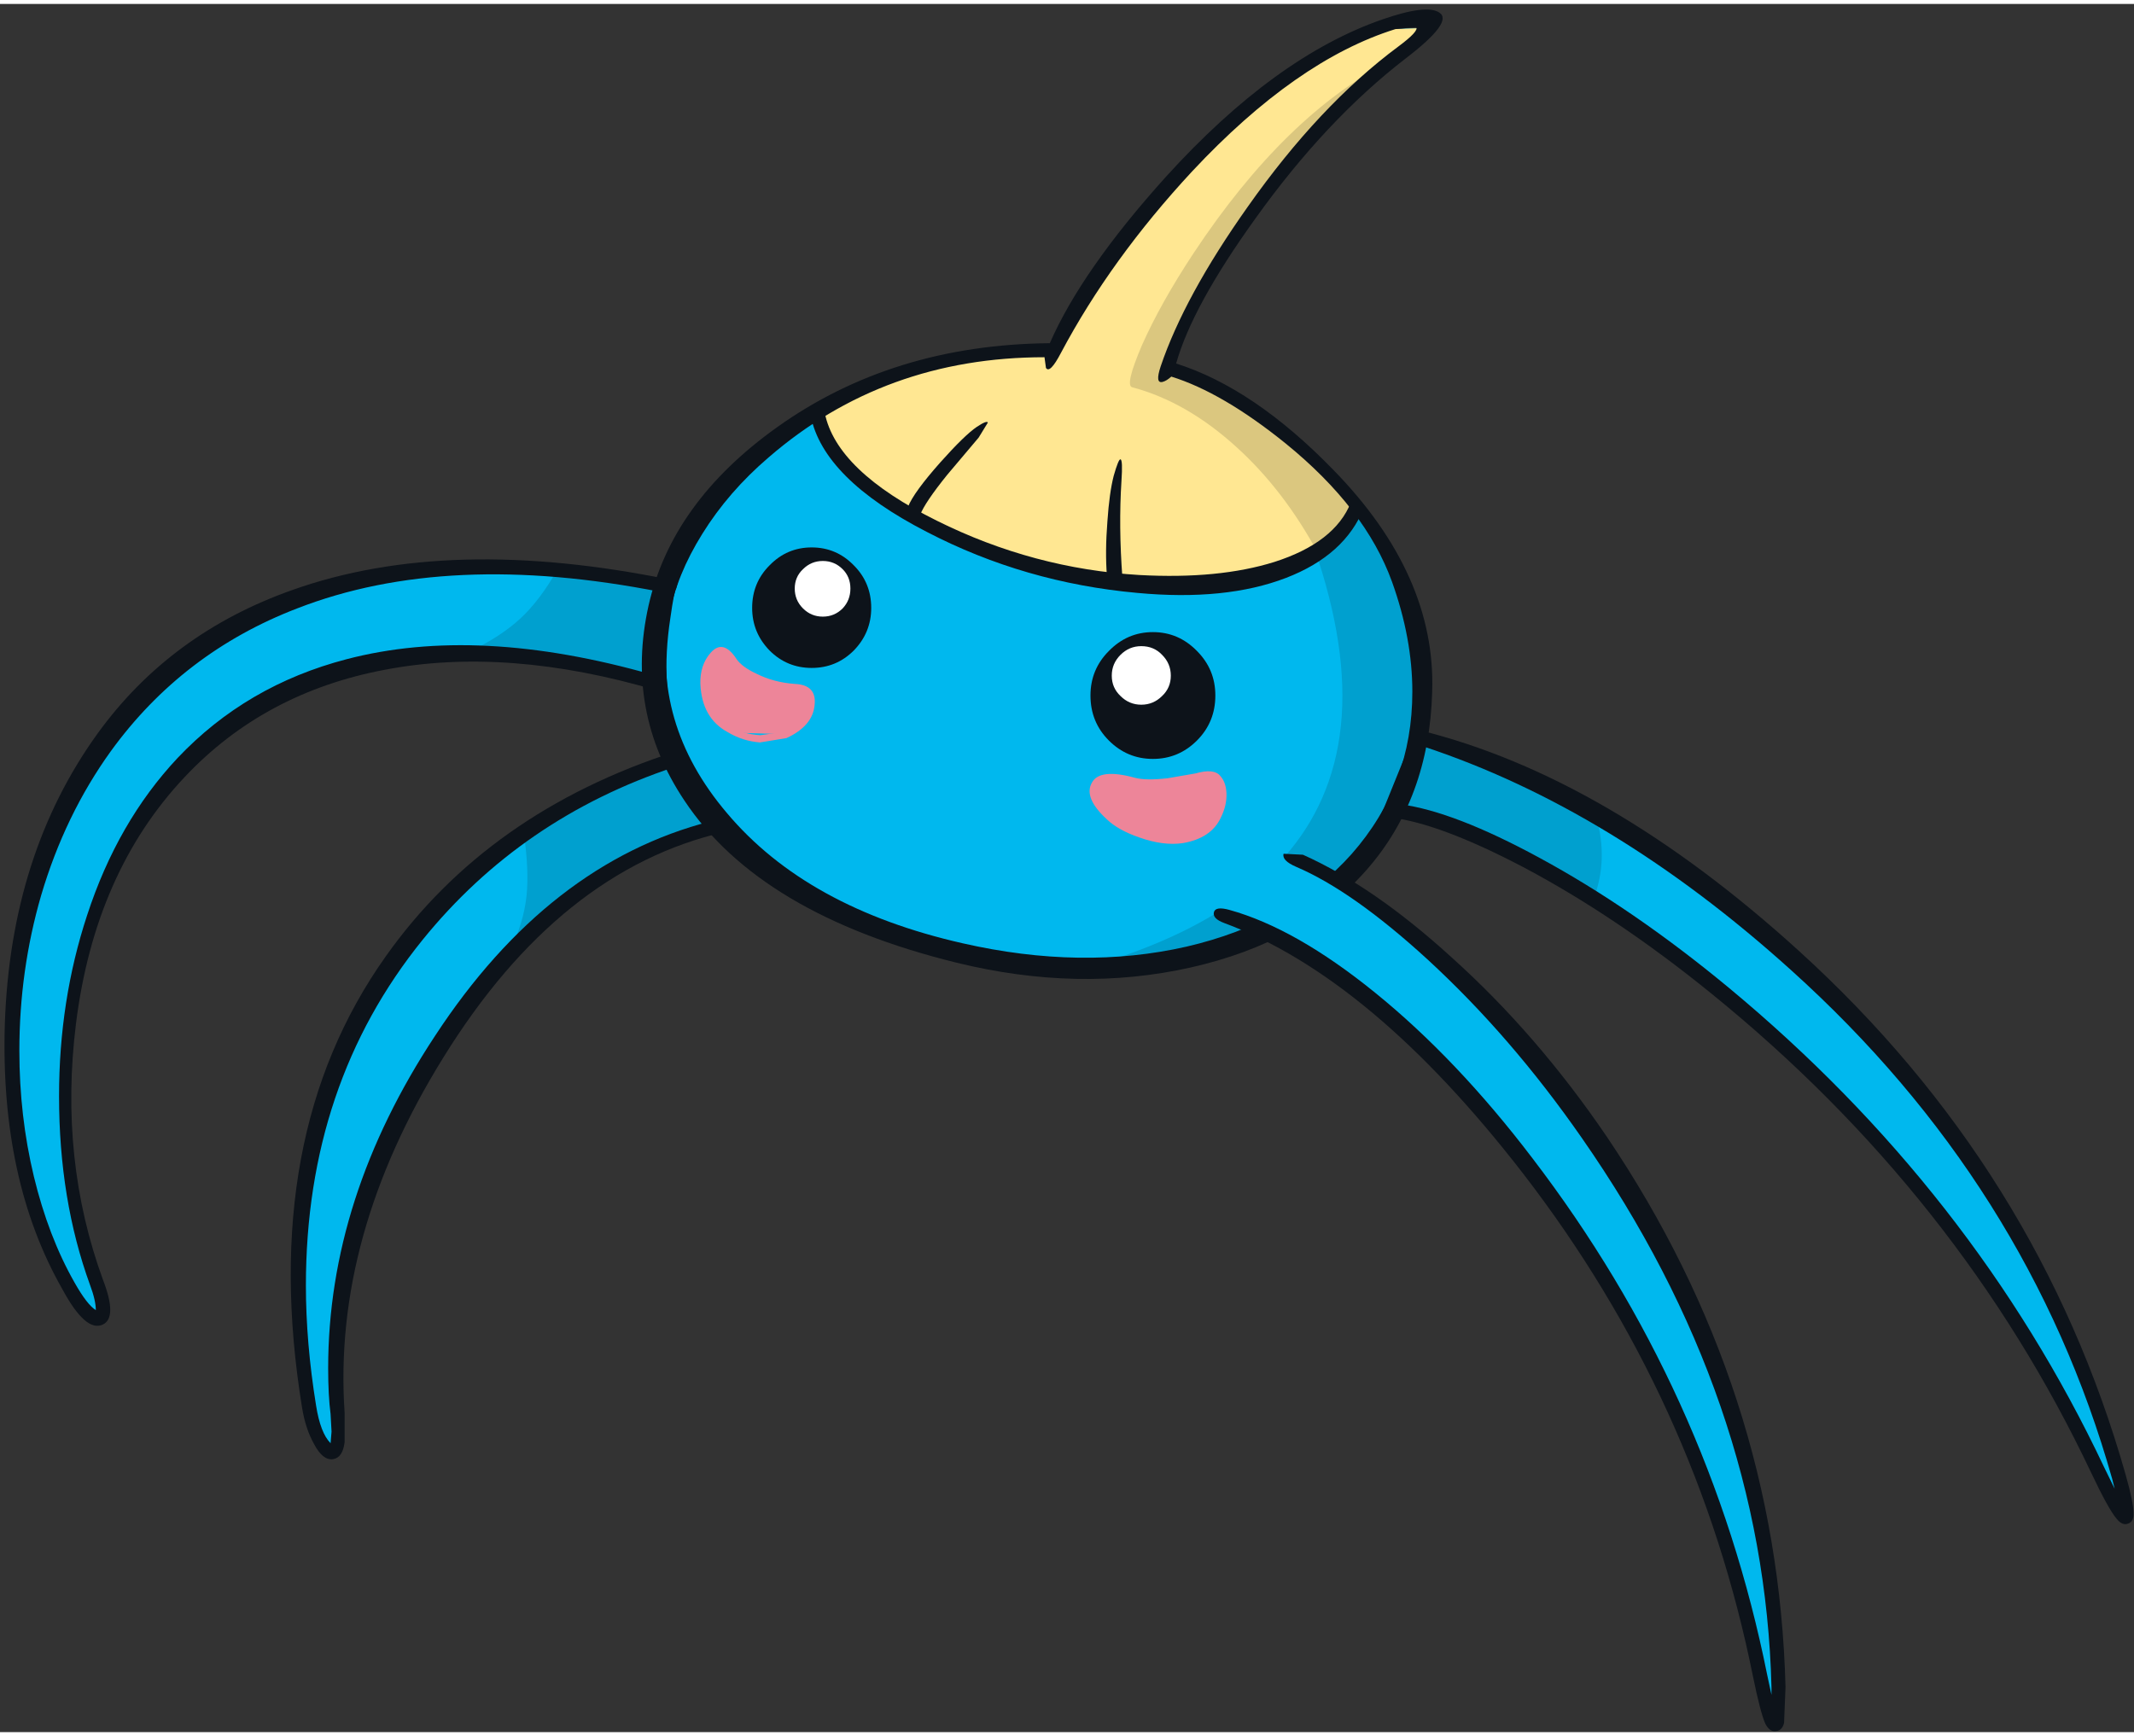
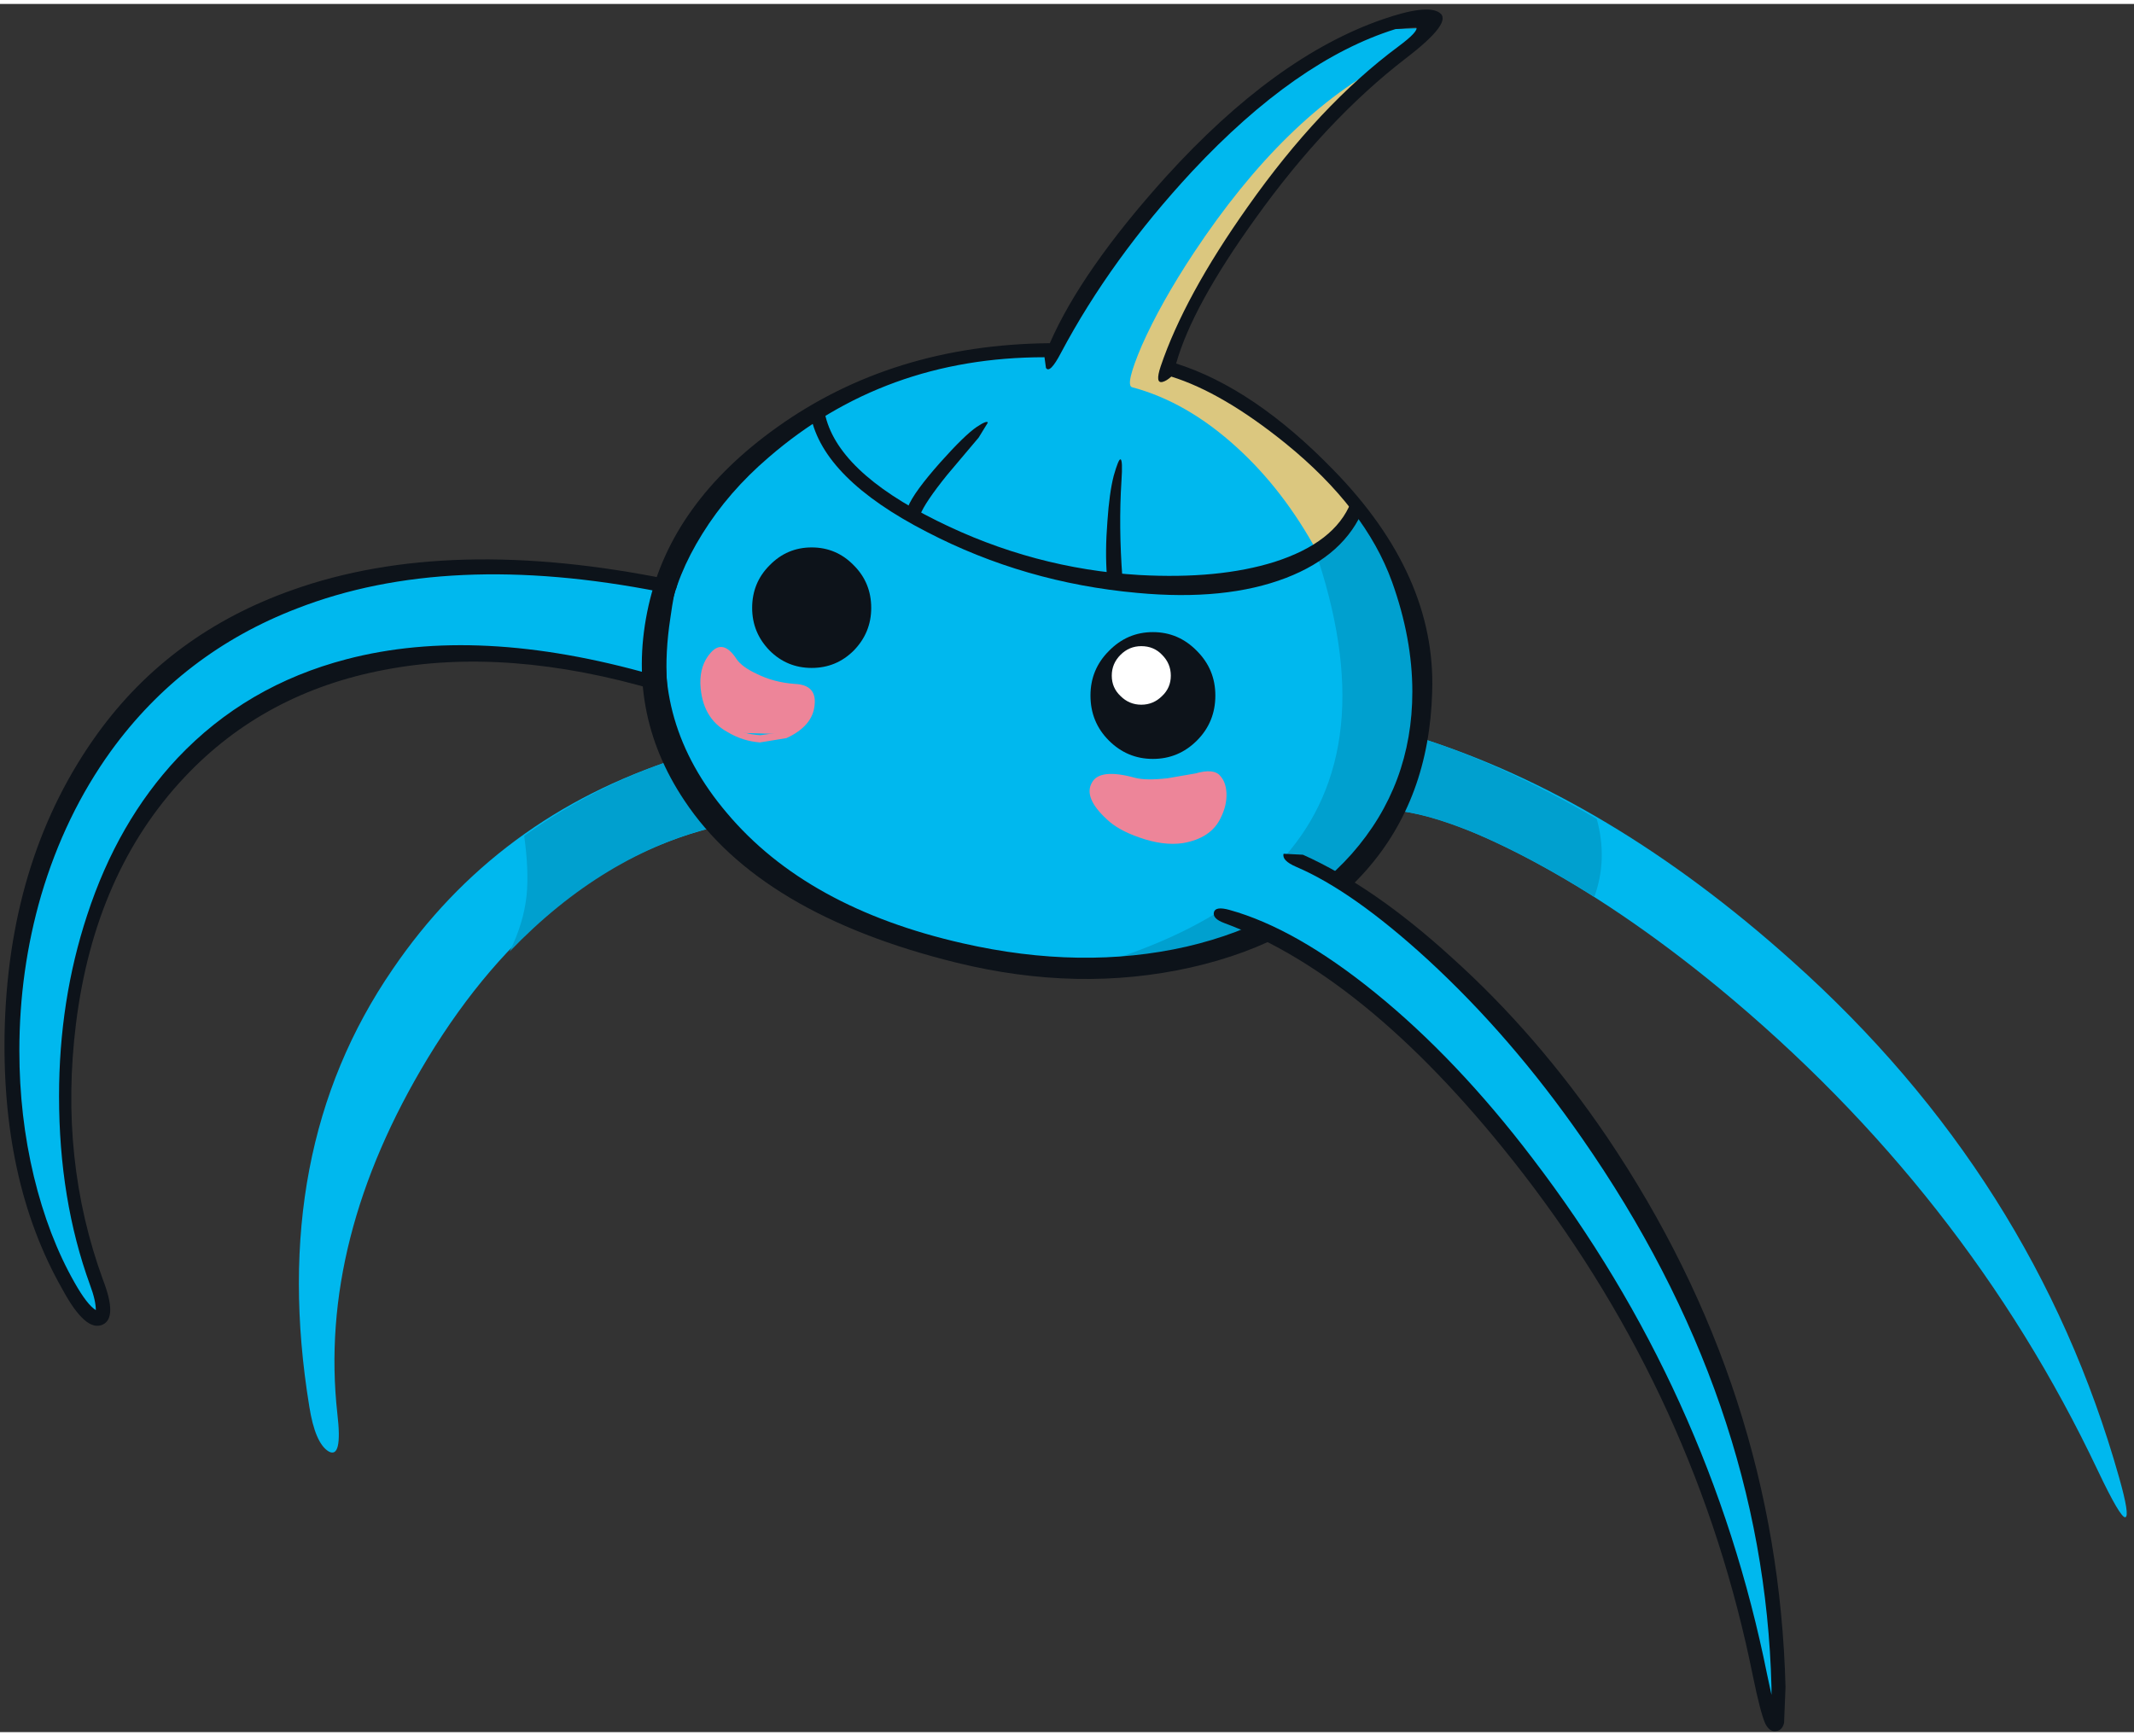
<svg xmlns="http://www.w3.org/2000/svg" version="1.1" width="220px" height="179px" viewBox="-0.45 -0.6 220.45 178.55">
  <rect x="-0.45" y="-0.6" width="220.45" height="178.55" fill="#333333" stroke="none" />
  <g>
    <path fill="#00b8ee" d="M218.45 151.6 Q219.6 155.65 219.1 155.75 218.6 155.85 216.25 150.9 202.6 122.1 177.1 101.05 167.0 92.75 157.35 87.65 148.5 83.0 143.25 82.7 143.45 82.25 143.0 83.05 137.75 92.55 125.9 96.5 113.7 100.55 98.85 97.2 81.9 93.3 74.2 84.25 55.85 88.4 43.75 108.3 32.4 127.05 34.4 145.05 34.95 149.75 33.5 148.95 32.1 148.1 31.5 144.3 27.2 117.95 40.1 99.15 50.85 83.35 69.55 77.35 L69.95 77.25 Q69.4 75.95 68.4 72.0 L67.7 69.65 Q47.7 63.75 33.3 68.4 20.75 72.5 13.65 84.1 7.4 94.3 6.5 108.05 5.65 120.8 9.55 131.5 10.9 135.15 9.75 135.2 8.55 135.3 6.6 131.85 0.85 121.85 0.8 107.85 0.75 93.05 7.3 81.05 14.8 67.4 29.0 61.55 45.4 54.85 68.7 59.6 L68.55 60.15 Q71.45 50.5 81.4 43.4 92.95 35.15 108.5 35.15 111.6 27.55 120.1 18.25 131.1 6.15 143.1 2.0 L146.25 1.9 Q147.0 2.65 144.4 4.4 136.05 10.05 128.4 21.05 121.55 30.8 120.15 37.0 125.65 38.65 132.65 44.25 141.3 51.15 144.05 58.85 145.8 63.75 146.1 69.95 L146.0 75.15 Q165.8 81.35 184.7 98.3 209.7 120.65 218.45 151.6" />
-     <path fill="#00a0cf" d="M68.15 59.5 Q68.2 61.3 67.85 64.55 67.5 67.95 67.5 69.6 57.05 66.5 48.0 66.35 51.3 64.75 53.3 62.9 55.3 61.05 57.1 57.9 62.8 58.4 68.15 59.5" />
    <path fill="#00a0cf" d="M73.65 84.35 Q61.9 87.2 52.2 97.3 53.65 94.35 53.95 91.5 54.2 88.95 53.7 85.35 60.9 80.2 69.35 77.4 70.5 80.25 73.65 84.35" />
    <path fill="#00a0cf" d="M164.5 83.6 Q165.65 87.8 164.25 91.65 157.7 87.55 152.1 85.15 146.7 82.9 143.25 82.7 143.45 82.25 143.0 83.05 139.25 89.85 133.2 93.4 125.25 98.05 110.9 99.2 132.05 93.45 136.8 79.75 141.85 65.35 129.0 41.55 134.05 44.95 137.75 49.0 142.25 53.85 144.05 58.85 145.8 63.75 146.1 69.95 L146.0 75.15 Q154.65 77.85 164.5 83.6" />
-     <path fill="#ffe792" d="M143.1 2.0 L146.25 1.9 Q147.0 2.65 144.4 4.4 136.05 10.05 128.4 21.05 121.55 30.8 120.15 37.0 124.0 38.2 129.3 41.8 135.7 46.15 139.8 51.35 137.45 56.95 128.65 58.65 120.75 60.15 110.45 58.15 100.25 56.15 93.05 51.8 85.2 47.0 84.5 41.4 95.15 35.15 108.5 35.15 111.6 27.55 120.1 18.25 131.1 6.15 143.1 2.0" />
    <path fill="#dbc77f" d="M122.85 25.15 Q132.35 10.8 143.25 5.25 135.2 11.15 127.95 21.65 121.5 31.05 120.15 37.0 124.0 38.2 129.3 41.8 135.7 46.15 139.8 51.35 138.5 54.3 135.65 56.05 132.15 49.6 127.3 45.2 122.15 40.5 116.5 39.0 115.75 38.8 117.5 34.7 119.45 30.3 122.85 25.15" />
    <path fill="#ed8599" d="M81.25 70.05 Q83.1 69.8 83.3 71.5 83.55 73.35 80.75 74.85 L75.65 74.7 Q72.25 73.25 72.2 69.65 72.15 67.6 73.3 66.6 74.45 65.6 75.4 67.2 75.95 68.2 77.6 69.15 79.55 70.3 81.25 70.05" />
    <path fill="#ed8599" d="M116.7 79.6 Q117.95 79.95 120.6 79.65 L123.9 78.95 Q125.2 78.5 125.75 79.95 126.35 81.4 125.35 83.15 123.65 86.25 119.45 85.7 115.95 85.25 114.1 83.45 111.9 81.4 112.55 80.05 113.2 78.65 116.7 79.6" />
    <path fill="#0d131a" d="M8.55 93.55 Q11.7 83.9 17.9 77.3 25.0 69.8 35.35 67.1 48.9 63.55 66.95 68.7 L66.95 67.9 Q66.95 64.0 67.8 60.15 45.8 55.8 30.25 61.85 18.4 66.4 11.0 76.6 6.25 83.2 3.8 91.5 1.55 99.25 1.55 107.55 1.55 114.3 3.05 120.55 4.55 126.75 7.25 131.5 8.55 133.8 9.45 134.35 9.45 133.35 8.85 131.75 5.65 122.95 5.65 112.25 5.65 102.35 8.55 93.55 M9.65 74.75 Q17.15 64.4 29.75 59.95 45.9 54.2 68.85 58.9 L69.6 59.05 69.4 59.8 Q69.2 60.0 68.8 62.85 68.25 66.4 68.45 69.6 L68.5 70.65 67.5 70.35 Q51.95 65.75 39.25 68.2 26.85 70.55 18.65 79.25 9.35 89.1 7.4 104.75 5.65 118.8 10.2 131.25 11.7 135.15 10.15 135.85 8.4 136.65 6.0 132.2 -0.45 120.9 0.05 104.75 0.65 87.2 9.65 74.75" />
-     <path fill="#0d131a" d="M216.9 150.55 L218.0 152.8 217.75 151.8 Q209.15 121.35 184.55 99.2 166.1 82.55 146.55 76.1 146.0 78.2 144.3 82.1 149.8 82.85 158.55 87.6 168.25 92.85 178.15 101.05 203.4 122.0 216.9 150.55 M219.15 151.4 Q219.95 154.25 219.95 155.3 220.0 156.2 219.4 156.4 218.8 156.65 218.2 155.9 217.35 154.9 215.6 151.2 202.0 122.45 176.35 101.65 166.5 93.65 156.85 88.55 148.25 84.05 143.2 83.45 L142.1 83.35 142.55 82.4 144.8 76.85 145.3 75.05 145.4 74.2 146.25 74.45 Q165.6 79.25 185.4 97.25 210.2 119.8 219.15 151.4" />
-     <path fill="#0d131a" d="M72.95 83.85 Q71.35 81.9 69.2 78.25 53.4 83.5 43.2 96.1 31.15 111.0 31.15 131.8 31.15 137.7 32.2 144.2 32.65 147.05 33.7 148.1 L33.8 146.9 33.7 145.1 Q33.45 143.15 33.45 140.35 33.45 122.75 44.5 106.0 56.2 88.15 72.95 83.85 M69.3 76.65 L69.9 76.45 70.2 77.0 71.7 79.6 Q73.45 82.4 74.75 83.7 L75.65 84.65 74.4 84.95 Q57.35 88.85 45.35 108.25 33.9 126.7 35.15 144.95 L35.15 148.0 Q34.95 149.6 33.95 149.75 32.9 149.9 32.0 148.2 31.1 146.6 30.75 144.4 26.2 116.4 39.4 97.8 49.95 82.9 69.3 76.65" />
    <path fill="#0d131a" d="M128.45 20.35 Q135.85 9.85 144.0 3.8 146.15 2.2 145.85 1.8 L143.7 2.0 Q133.45 5.2 122.7 16.7 114.3 25.75 109.15 35.45 108.0 37.65 107.6 37.0 L107.45 35.9 Q90.9 35.9 78.95 46.25 74.8 49.8 72.1 54.15 69.45 58.4 68.7 62.5 66.75 73.7 74.65 83.0 82.9 92.8 99.0 96.45 111.3 99.25 122.1 96.8 132.9 94.3 139.2 87.2 145.45 80.1 145.45 70.45 145.45 64.95 143.35 59.1 140.6 51.5 132.35 44.8 125.85 39.55 120.55 37.9 120.05 38.35 119.65 38.45 118.85 38.65 119.45 36.85 121.9 29.6 128.45 20.35 M148.25 0.3 Q149.7 1.25 144.8 5.0 136.55 11.35 129.25 21.55 122.7 30.65 121.05 36.55 129.1 39.1 137.3 47.55 147.9 58.4 147.5 70.45 147.2 81.55 140.65 88.95 134.1 96.35 122.55 98.95 110.95 101.55 98.35 98.45 78.05 93.45 70.25 81.7 64.1 72.5 66.55 61.55 68.95 50.9 79.8 43.15 91.75 34.6 108.0 34.45 111.3 26.9 120.0 17.25 131.25 4.85 142.35 1.0 146.95 -0.6 148.25 0.3" />
    <path fill="#0d131a" d="M83.3 41.95 L84.75 41.65 Q85.95 47.65 96.35 52.8 106.3 57.75 117.25 58.4 125.45 58.85 131.2 57.05 137.45 55.05 139.1 50.9 L140.45 51.45 Q138.5 56.35 132.4 58.7 126.15 61.1 117.05 60.25 105.4 59.2 95.3 53.95 84.6 48.45 83.3 41.95" />
    <path fill="#0d131a" d="M96.7 46.75 Q99.2 43.95 100.45 43.1 101.5 42.4 101.6 42.65 L100.65 44.2 97.4 48.05 Q95.1 50.9 94.6 52.2 L93.35 51.35 Q93.95 49.85 96.7 46.75" />
    <path fill="#0d131a" d="M114.6 48.15 Q115.1 46.4 115.3 46.45 115.55 46.5 115.4 48.7 115.1 53.4 115.5 58.7 L113.9 58.5 Q113.7 56.0 113.95 52.85 114.15 49.9 114.6 48.15" />
    <path fill="#00b8ee" d="M181.4 172.15 Q175.5 142.8 156.95 118.9 149.2 108.95 140.75 102.15 132.8 95.65 126.25 93.65 124.7 93.15 124.3 91.65 123.95 90.25 124.9 88.9 127.4 85.4 133.8 87.9 140.1 90.35 148.05 97.55 156.7 105.4 164.05 116.15 182.5 143.15 183.25 173.3 183.35 177.15 182.9 177.15 182.4 177.15 181.4 172.15" />
    <path fill="#0d131a" d="M89.55 61.8 Q89.55 64.35 87.75 66.2 85.95 68.0 83.4 68.0 80.85 68.0 79.05 66.2 77.25 64.35 77.25 61.8 77.25 59.2 79.05 57.4 80.85 55.55 83.4 55.55 85.95 55.55 87.75 57.4 89.55 59.2 89.55 61.8" />
-     <path fill="#ffffff" d="M87.4 59.8 Q87.4 61.0 86.6 61.85 85.75 62.7 84.55 62.7 83.35 62.7 82.5 61.85 81.65 61.0 81.65 59.8 81.65 58.6 82.5 57.8 83.35 56.95 84.55 56.95 85.75 56.95 86.6 57.8 87.4 58.6 87.4 59.8" />
    <path fill="#0d131a" d="M112.2 70.85 Q112.2 68.15 114.1 66.25 116.0 64.3 118.65 64.3 121.3 64.3 123.2 66.25 125.1 68.15 125.1 70.85 125.1 73.6 123.2 75.5 121.3 77.4 118.65 77.4 116.0 77.4 114.1 75.5 112.2 73.6 112.2 70.85" />
    <path fill="#ffffff" d="M114.4 68.8 Q114.4 67.55 115.3 66.65 116.2 65.75 117.45 65.75 118.75 65.75 119.6 66.65 120.5 67.55 120.5 68.8 120.5 70.05 119.6 70.9 118.7 71.8 117.45 71.8 116.2 71.8 115.3 70.9 114.4 70.05 114.4 68.8" />
    <path fill="#ed8599" d="M82.6 72.05 Q82.8 70.35 81.35 70.3 77.35 70.25 75.15 67.35 74.3 66.2 73.35 67.25 72.45 68.2 72.45 69.6 72.5 72.6 75.0 74.1 76.35 74.85 78.1 74.95 L80.65 74.6 Q82.4 73.75 82.6 72.05 M81.65 69.65 Q83.95 69.75 83.7 71.85 83.5 74.0 80.8 75.25 L78.05 75.7 Q76.25 75.55 74.75 74.65 72.05 73.2 71.9 69.65 71.85 67.7 72.95 66.45 74.25 64.95 75.65 67.1 76.2 67.9 77.7 68.6 79.5 69.5 81.65 69.65" />
    <path fill="#ed8599" d="M116.65 79.9 Q113.35 78.95 113.1 80.6 112.9 81.95 114.3 83.25 115.35 84.25 117.35 84.95 L121.55 85.4 Q124.0 85.0 125.1 83.0 125.75 81.9 125.3 80.5 124.9 79.1 123.85 79.35 119.0 80.55 116.65 79.9 M117.2 85.5 Q115.05 84.75 113.9 83.65 111.45 81.4 112.35 79.85 113.15 78.35 116.8 79.35 117.9 79.65 120.15 79.4 L123.05 78.9 Q124.95 78.35 125.6 79.15 126.2 79.8 126.25 80.95 126.3 82.2 125.65 83.5 124.65 85.6 121.75 86.1 119.7 86.4 117.2 85.5" />
    <path fill="#00b8ee" d="M181.4 172.15 Q175.45 142.5 158.25 120.15 143.4 100.75 126.25 93.65 L133.8 87.9 Q150.9 98.05 164.5 117.65 182.5 143.5 183.25 173.3 183.35 177.15 182.9 177.15 182.4 177.15 181.4 172.15" />
    <path fill="#0d131a" d="M184.0 173.3 L183.85 177.0 Q183.65 177.8 183.0 177.85 182.35 177.95 181.9 177.05 181.4 175.9 180.65 172.25 174.9 143.6 156.9 120.25 141.25 100.0 126.0 94.35 124.8 93.9 124.95 93.25 125.1 92.6 126.55 93.0 133.4 94.9 141.6 101.55 150.05 108.4 157.85 118.65 176.2 142.65 182.1 172.0 L182.55 174.1 182.55 173.3 Q181.8 143.6 162.95 116.55 155.65 106.05 147.0 98.1 139.3 91.05 133.45 88.55 131.95 87.9 132.15 87.2 L134.15 87.3 Q141.5 90.6 149.5 97.9 158.35 105.85 165.55 116.45 183.2 142.6 184.0 173.3" />
  </g>
</svg>